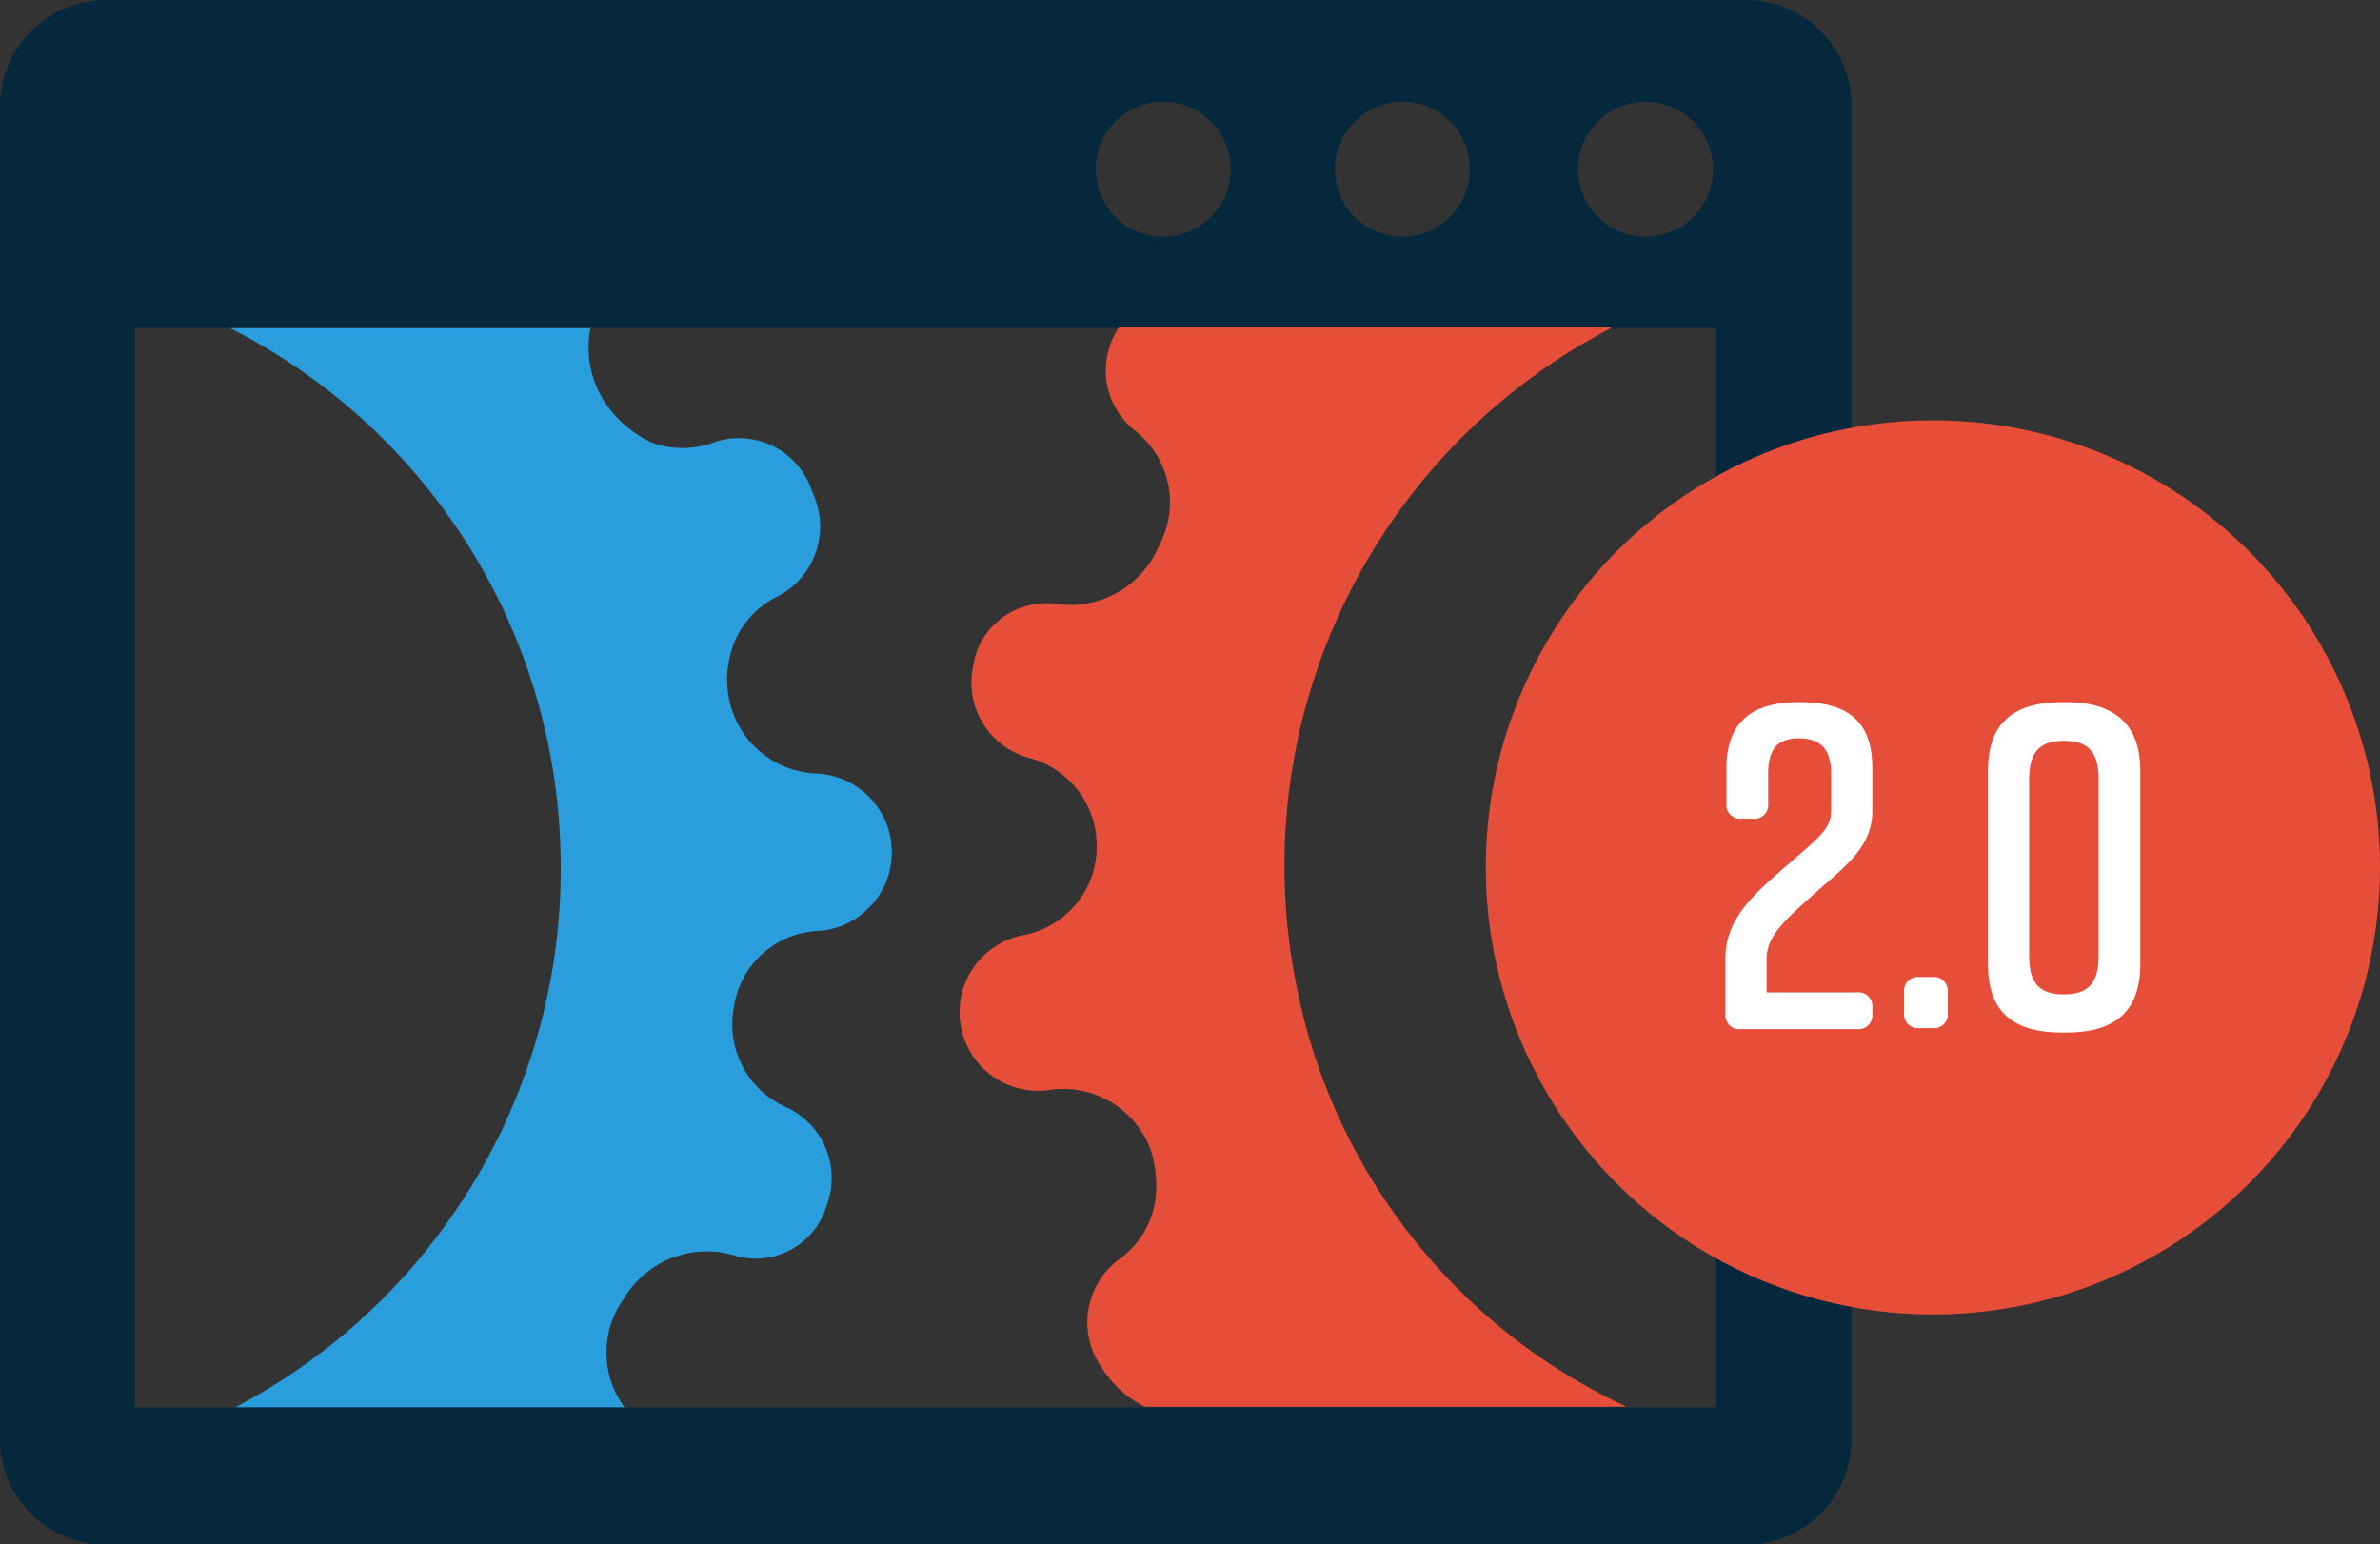
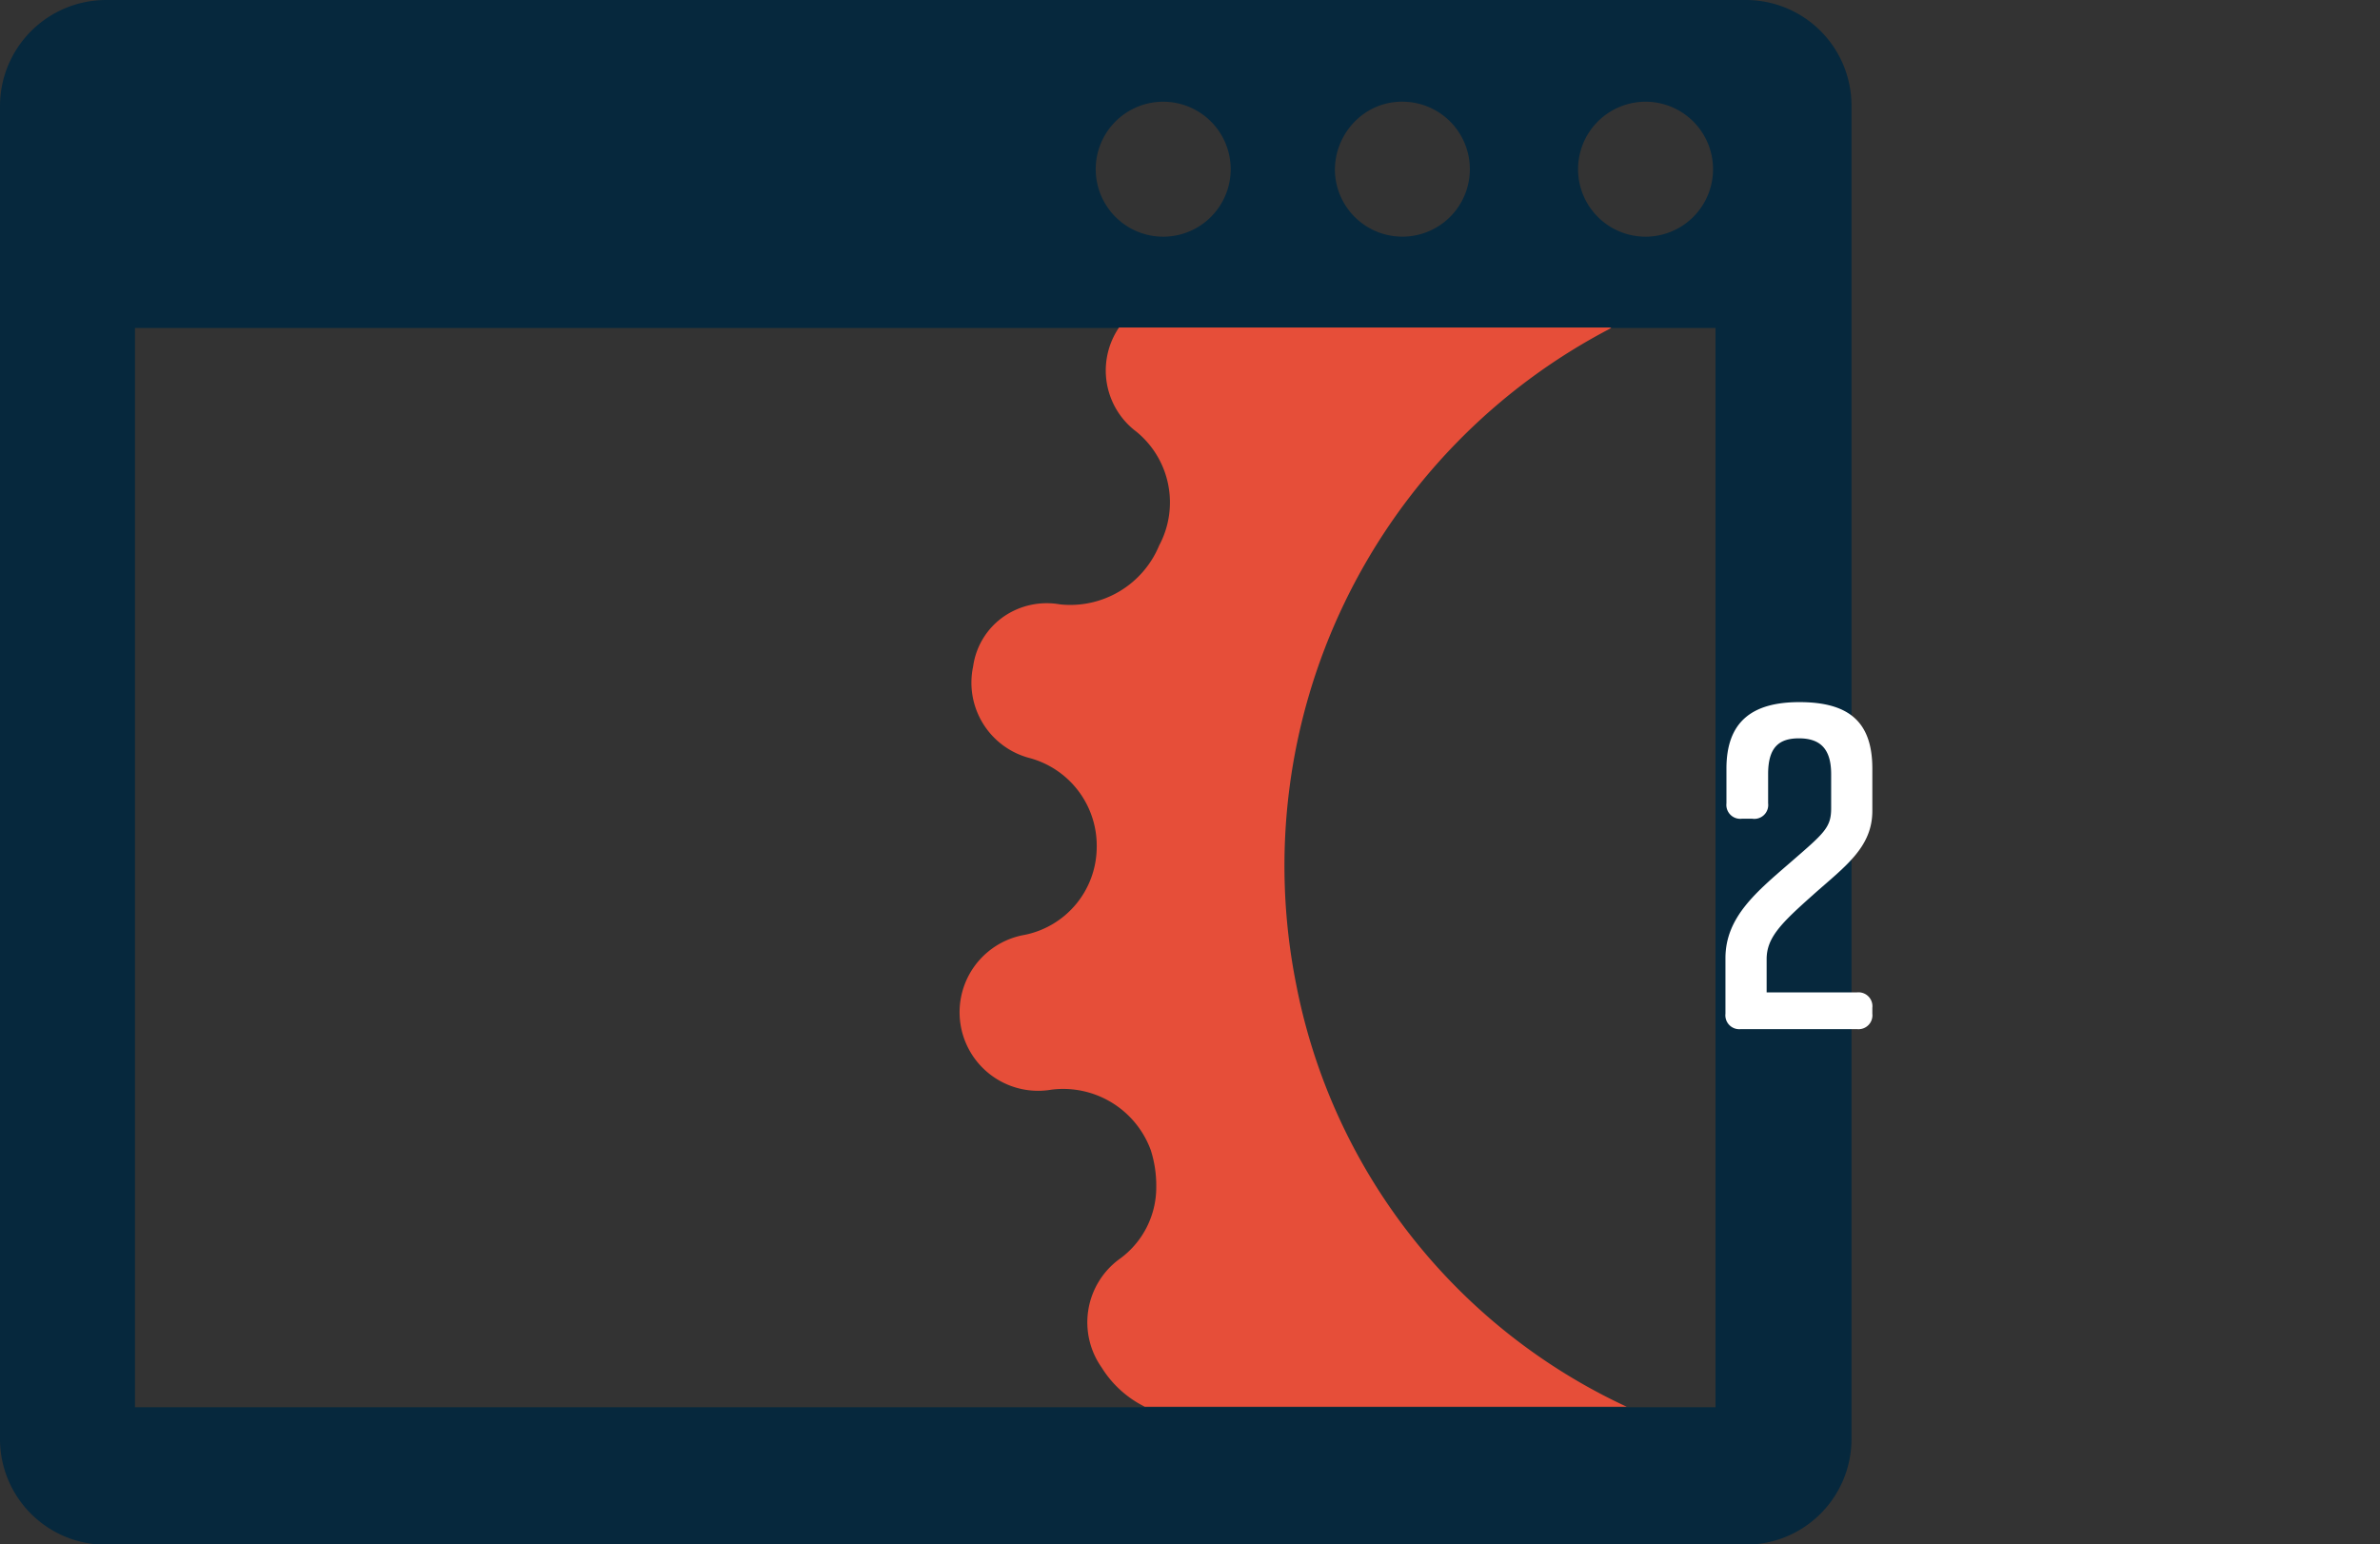
<svg xmlns="http://www.w3.org/2000/svg" id="Layer_2" data-name="Layer 2" viewBox="0 0 47.96 31.12">
  <rect x="0" y="0" width="47.96" height="31.12" fill="#333333" stroke="none" />
  <defs>
    <style>.cls-1{fill:#2a9ddd;}.cls-2{fill:#06283d;}.cls-3{fill:#e64e39;}.cls-4{fill:#fff;}</style>
  </defs>
-   <path class="cls-1" d="M11.9,6.61a2,2,0,0,0,.37,1.61,2.27,2.27,0,0,0,.87.7,1.79,1.79,0,0,0,1.23,0,1.55,1.55,0,0,1,2,1,1.59,1.59,0,0,1-.68,2.09,1.78,1.78,0,0,0-1,1.31,1.94,1.94,0,0,0,0,.76,1.87,1.87,0,0,0,1.79,1.51,1.59,1.59,0,0,1,.05,3.17,1.8,1.8,0,0,0-1.74,1.53,1.83,1.83,0,0,0,1,2,1.57,1.57,0,0,1,.87,2,1.49,1.49,0,0,1-1.9,1,1.94,1.94,0,0,0-2.18.87,1.86,1.86,0,0,0,.09,2.31H4.53a12.26,12.26,0,0,0,6.76-11.47A12.16,12.16,0,0,0,4.63,6.61Z" />
  <path class="cls-2" d="M35.18,0a2.13,2.13,0,0,1,2.13,2.13V29a2.13,2.13,0,0,1-2.13,2.13h-33A2.13,2.13,0,0,1,0,29V2.13A2.14,2.14,0,0,1,2.13,0Zm-.61,6.61H2.72V28.36H34.57ZM33.16,2.05a1.36,1.36,0,1,0,1.36,1.36A1.36,1.36,0,0,0,33.16,2.05Zm-4.86,0a1.33,1.33,0,0,0-1,.4,1.39,1.39,0,0,0-.4,1A1.36,1.36,0,1,0,28.3,2.05Zm-4.86,0A1.36,1.36,0,1,0,24.8,3.41,1.36,1.36,0,0,0,23.44,2.05Z" />
  <path class="cls-3" d="M32.47,6.61a12.21,12.21,0,0,0-6.35,13.23,11.87,11.87,0,0,0,6.66,8.51H23.07a2.14,2.14,0,0,1-.87-.79,1.58,1.58,0,0,1,.35-2.18,1.78,1.78,0,0,0,.75-1.45,2.35,2.35,0,0,0-.11-.75,1.88,1.88,0,0,0-2-1.22,1.58,1.58,0,1,1-.54-3.12,1.81,1.81,0,0,0,1.45-1.75,1.83,1.83,0,0,0-1.34-1.81,1.57,1.57,0,0,1-1.15-1.85,1.47,1.47,0,0,1,.61-1,1.53,1.53,0,0,1,1.14-.25,1.94,1.94,0,0,0,2-1.19,1.84,1.84,0,0,0-.46-2.29,1.54,1.54,0,0,1-.35-2.1h9.89Z" />
-   <circle class="cls-3" cx="38.95" cy="17.48" r="9.01" />
  <path class="cls-4" d="M34.79,16.19v-.7c0-.94.51-1.34,1.47-1.34h0c1,0,1.47.4,1.47,1.34v.85c0,.74-.55,1.12-1.19,1.69s-.94.86-.94,1.3V20h1.82a.28.28,0,0,1,.31.31v.12a.28.28,0,0,1-.31.31H35.08a.28.28,0,0,1-.31-.31V19.31c0-.83.63-1.34,1.31-1.93s.82-.7.82-1.09V15.6c0-.53-.24-.72-.65-.72s-.62.19-.62.72v.59a.28.28,0,0,1-.32.31H35.1A.28.28,0,0,1,34.79,16.19Z" />
-   <path class="cls-4" d="M39.25,20v.41a.28.28,0,0,1-.31.31h-.26a.28.28,0,0,1-.31-.31V20a.28.28,0,0,1,.31-.31h.26A.28.28,0,0,1,39.25,20Z" />
-   <path class="cls-4" d="M43.13,15.53v3.9c0,1-.56,1.38-1.5,1.38h-.07c-1,0-1.5-.42-1.5-1.38v-3.9c0-1,.56-1.38,1.5-1.38h.07C42.58,14.15,43.13,14.57,43.13,15.53Zm-1.54-.6c-.46,0-.7.2-.7.77v3.57c0,.58.24.77.7.77s.7-.2.7-.77V15.7C42.29,15.12,42.05,14.93,41.59,14.93Z" />
</svg>